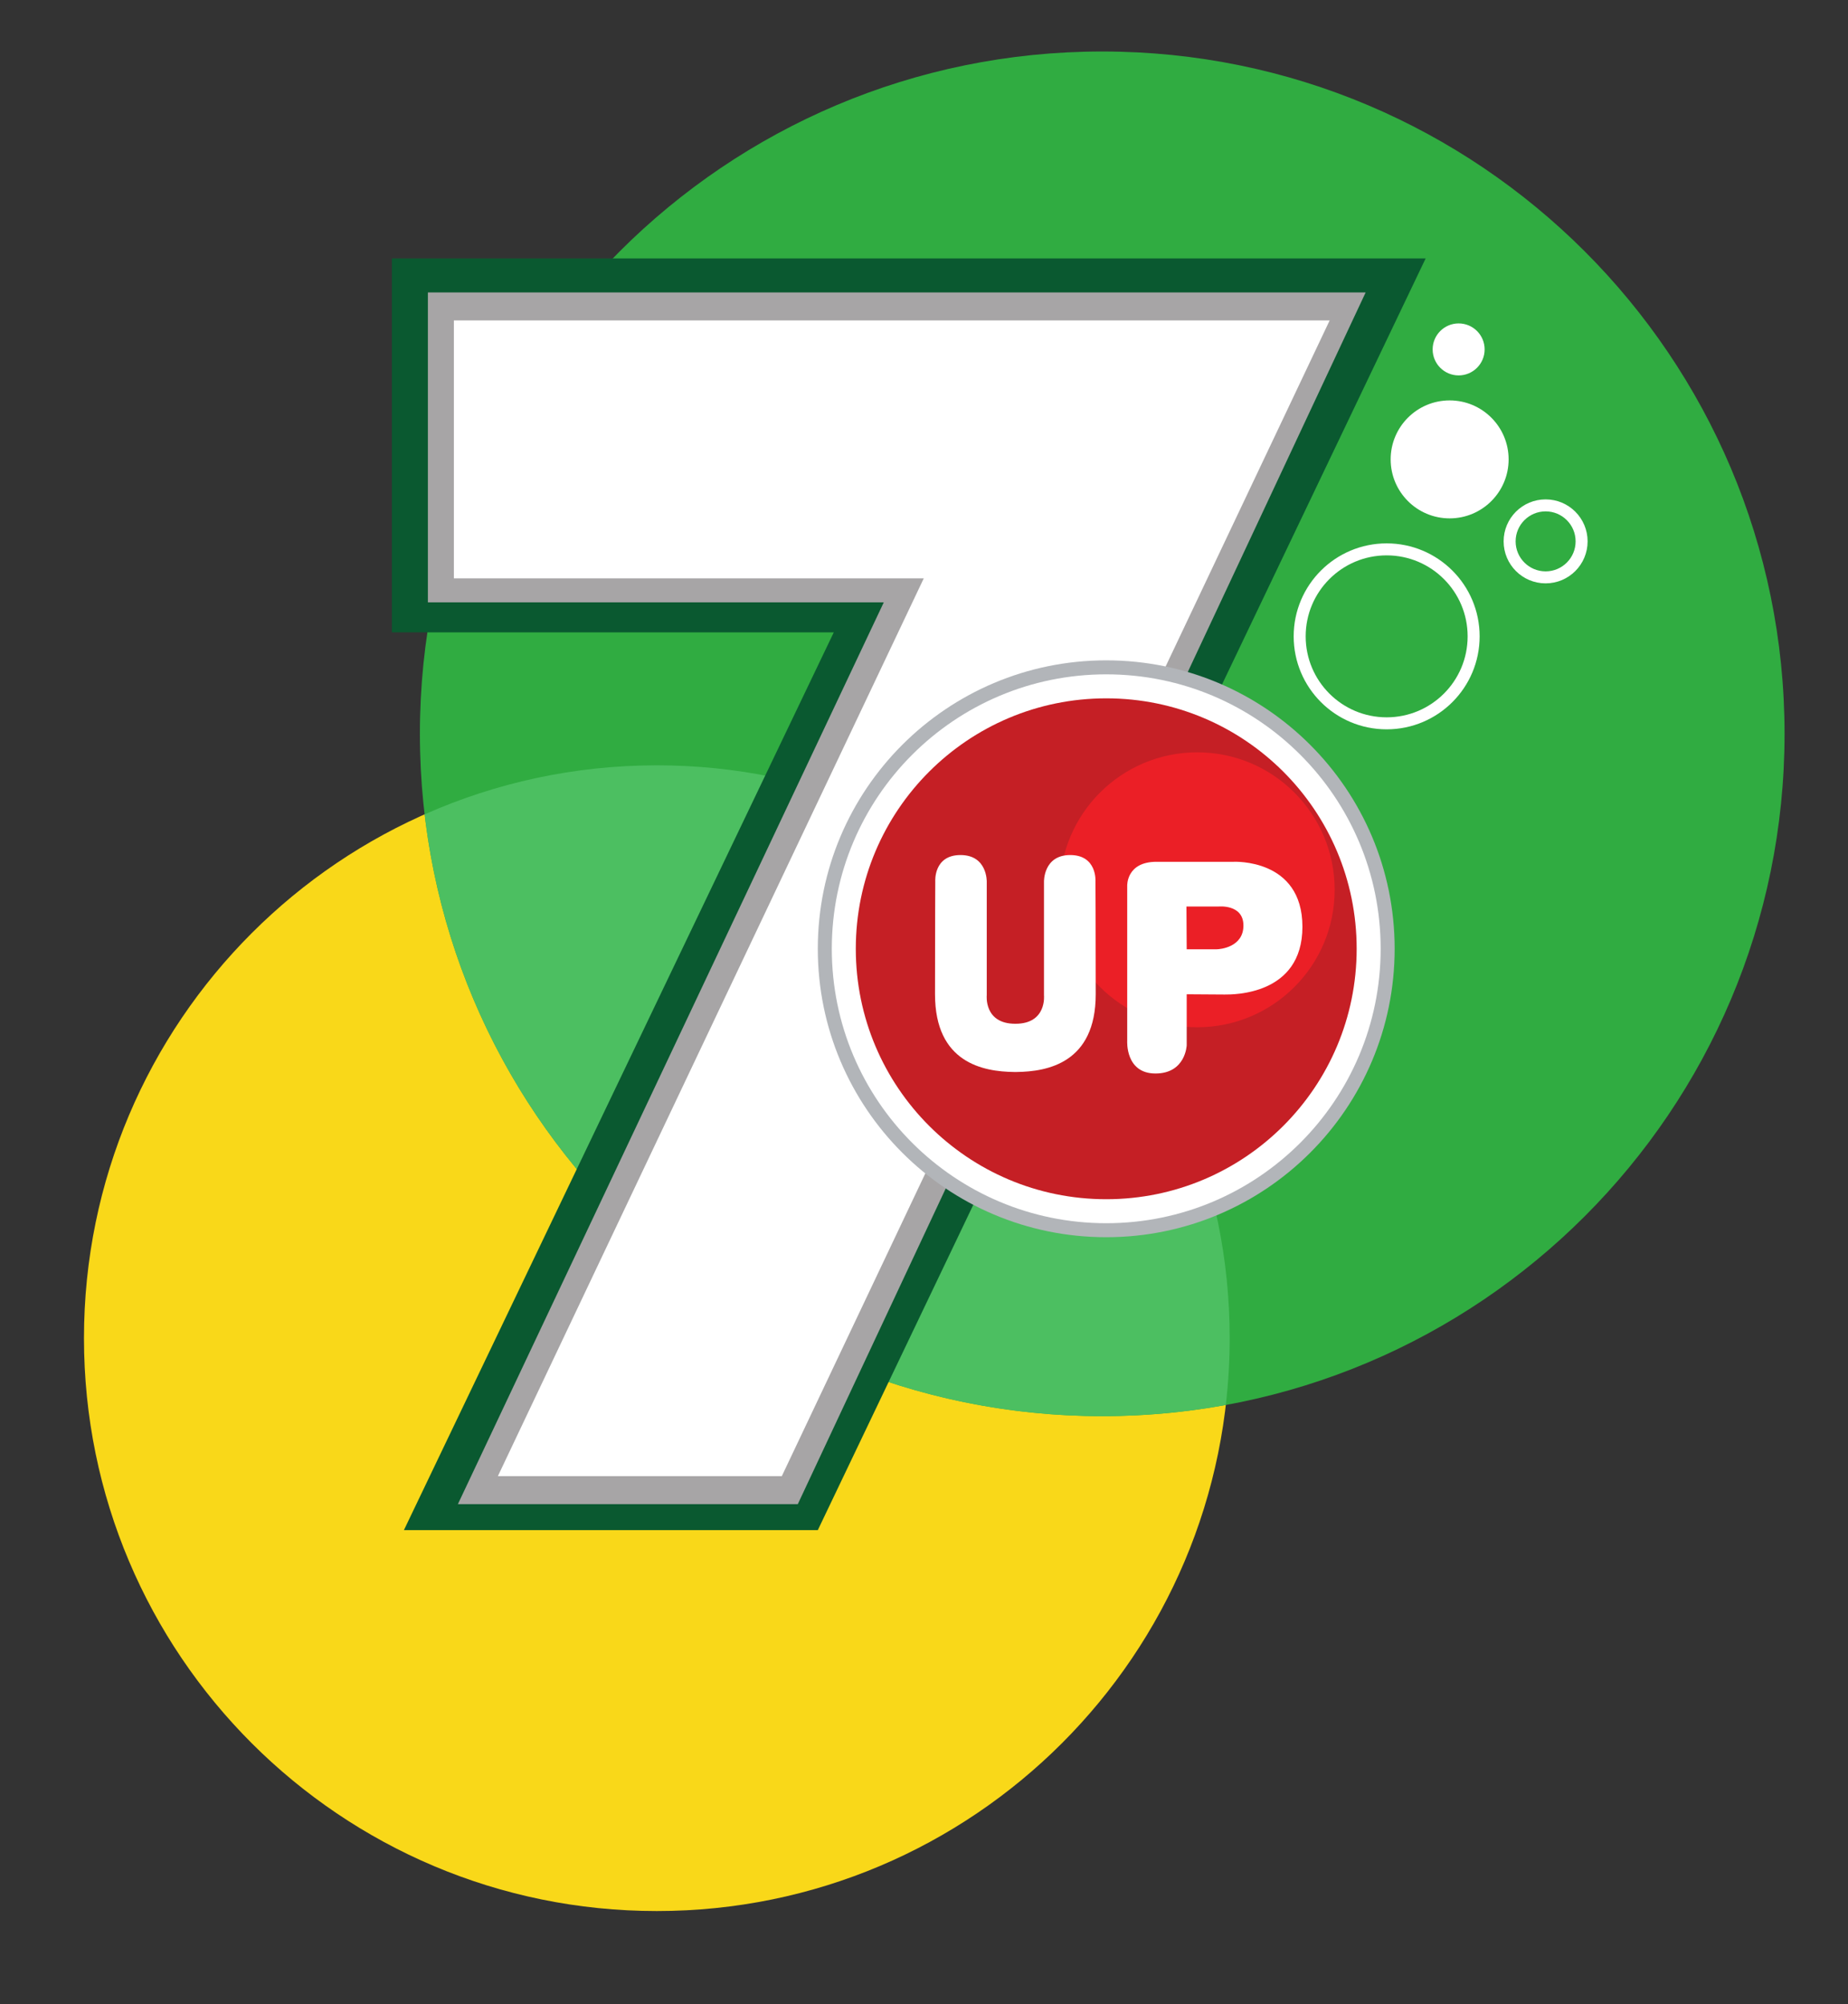
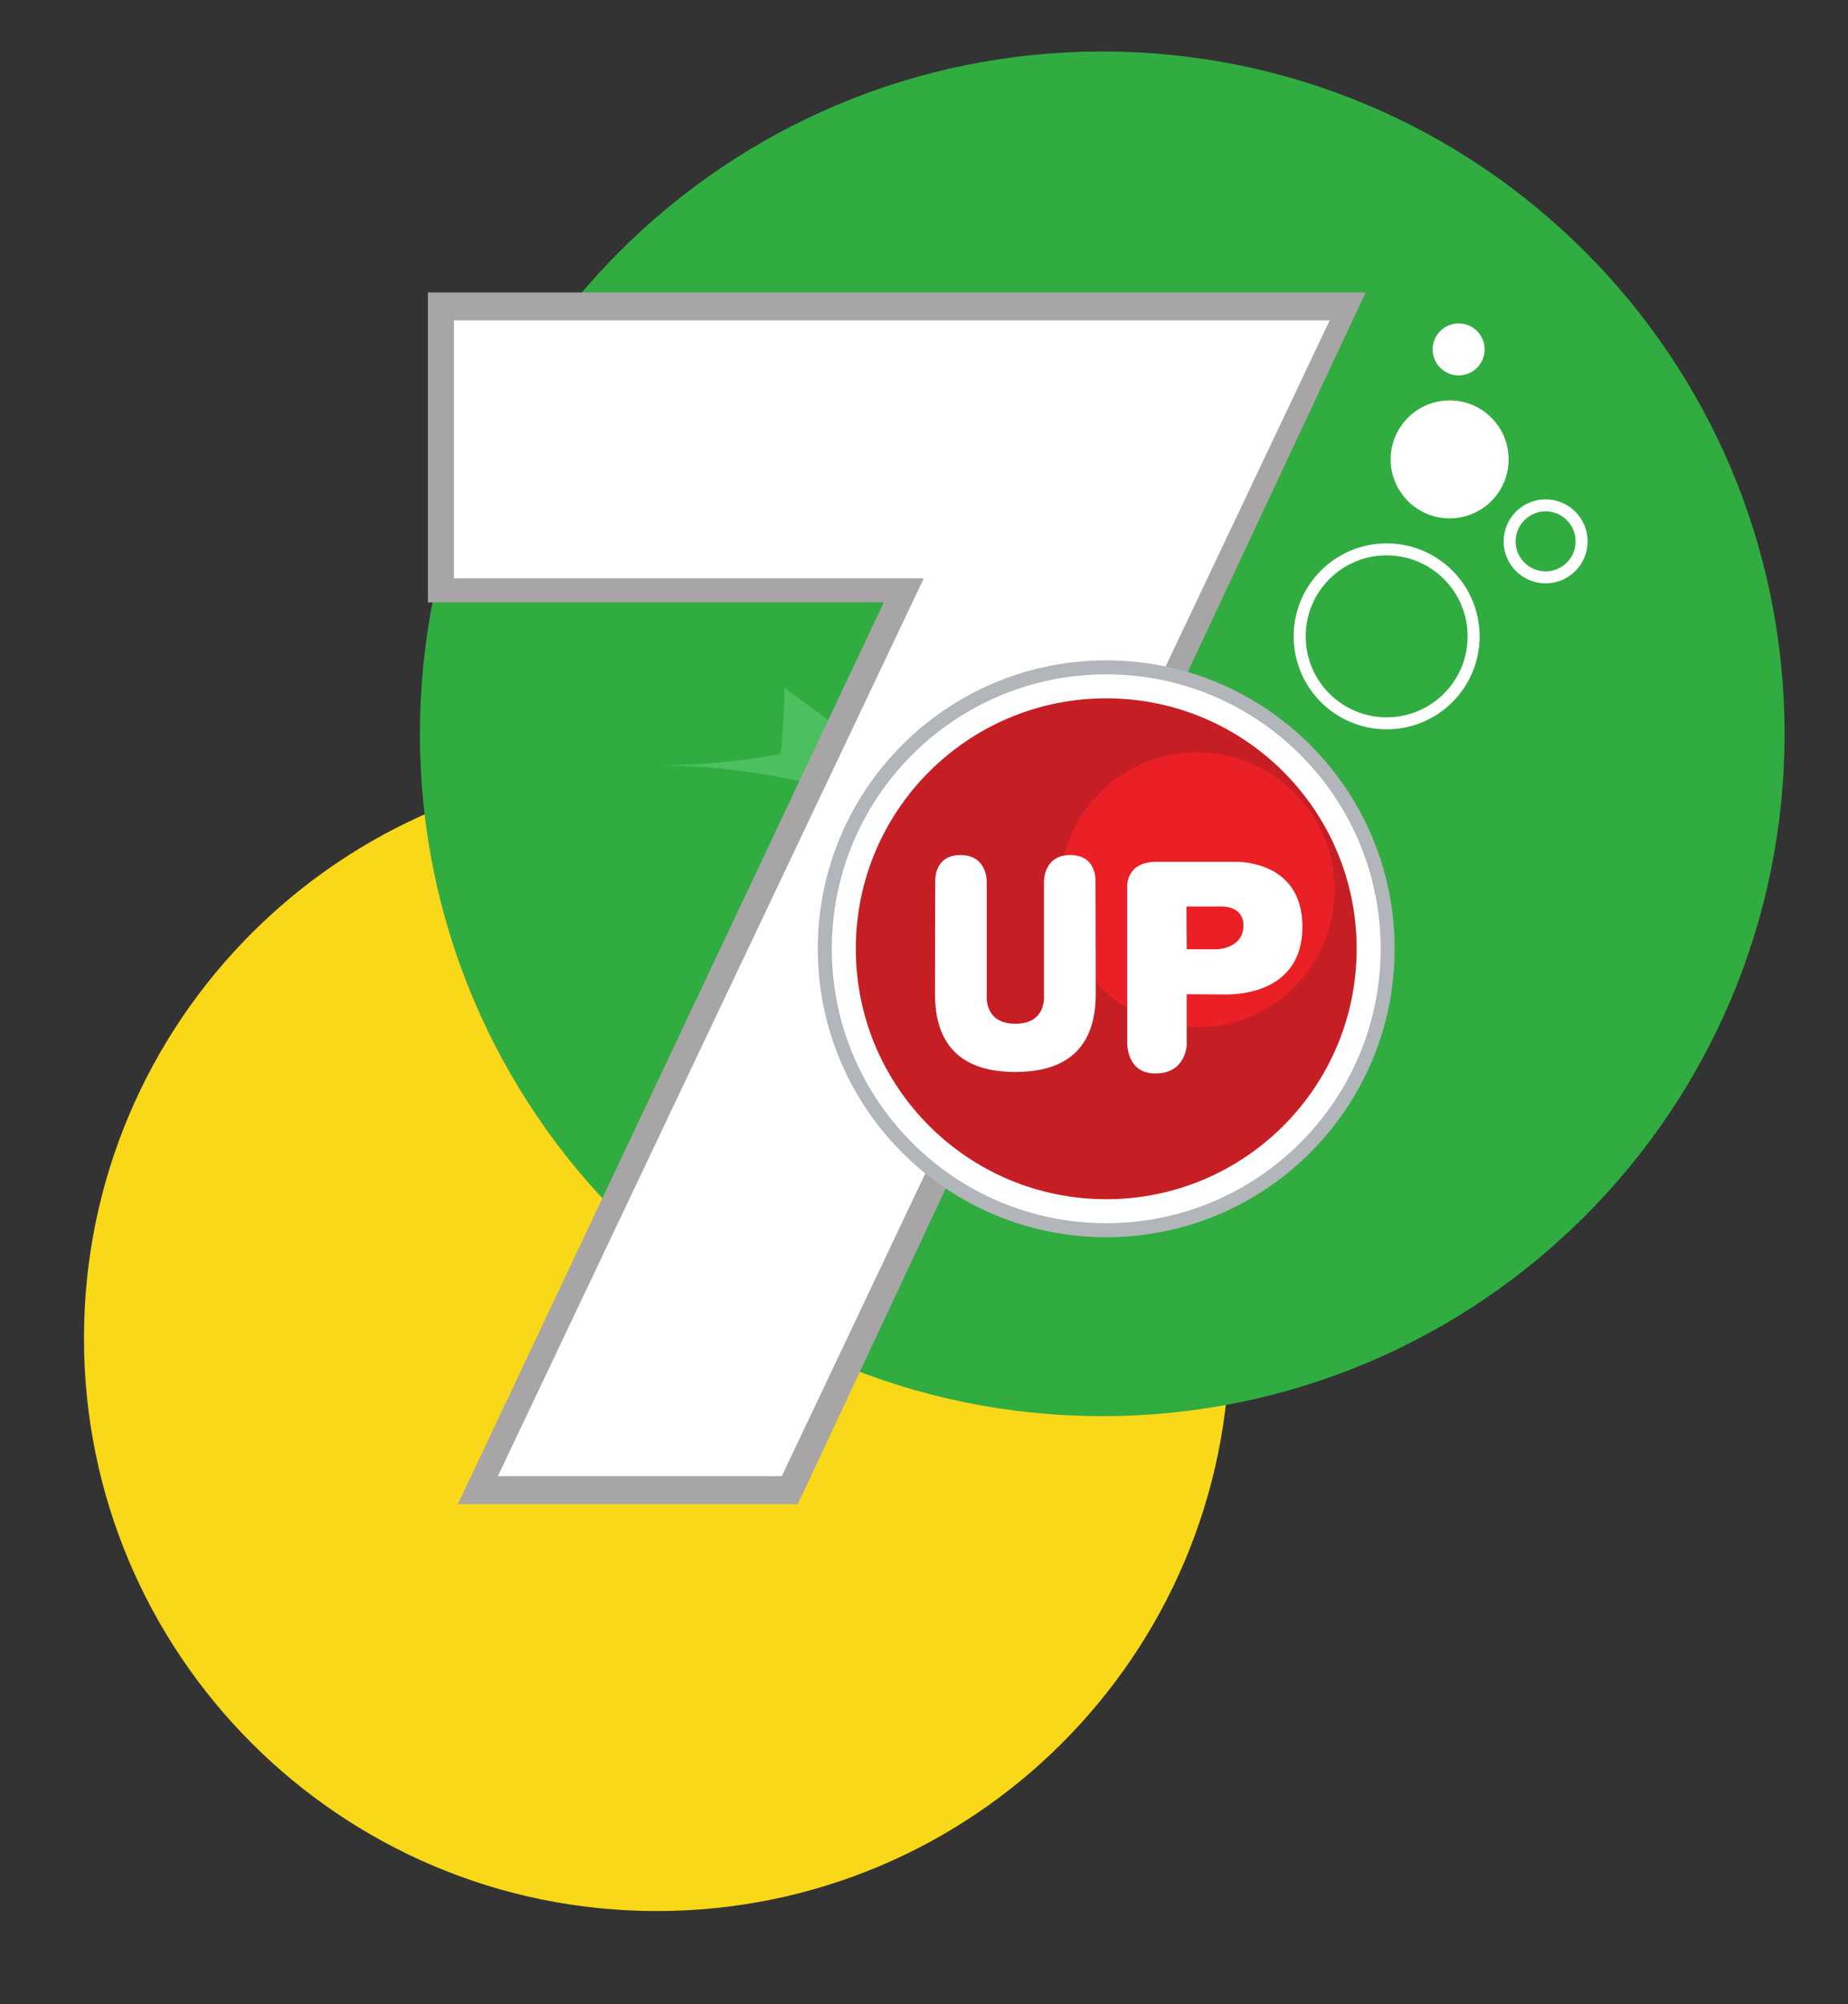
<svg xmlns="http://www.w3.org/2000/svg" viewBox="0 0 410.667 445.333" height="445.333" width="410.667" xml:space="preserve" id="svg2" version="1.1">
  <rect x="0" y="0" width="410.667" height="445.333" fill="#333333" stroke="none" />
  <defs id="defs6">
    <clipPath id="clipPath18" clipPathUnits="userSpaceOnUse">
      <path id="path16" d="M 0,334 H 308 V 0 H 0 Z" />
    </clipPath>
  </defs>
  <g transform="matrix(1.333,0,0,-1.333,0,445.333)" id="g10">
    <g id="g12">
      <g clip-path="url(#clipPath18)" id="g14">
        <g transform="translate(205,111)" id="g20">
          <path id="path22" style="fill:#f9d819;fill-opacity:1;fill-rule:nonzero;stroke:none" d="m 0,0 c 0,-52.743 -42.757,-95.5 -95.5,-95.5 -52.744,0 -95.5,42.757 -95.5,95.5 0,52.743 42.756,95.5 95.5,95.5 C -42.757,95.5 0,52.743 0,0" />
        </g>
        <g transform="translate(297.5,211.75)" id="g24">
          <path id="path26" style="fill:#30ac41;fill-opacity:1;fill-rule:nonzero;stroke:none" d="m 0,0 c 0,-62.822 -50.928,-113.75 -113.75,-113.75 -62.822,0 -113.75,50.928 -113.75,113.75 0,62.822 50.928,113.75 113.75,113.75 C -50.928,113.75 0,62.822 0,0" />
        </g>
        <g transform="translate(109.5,206.5)" id="g28">
-           <path id="path30" style="fill:#4cbf61;fill-opacity:1;fill-rule:nonzero;stroke:none" d="M 0,0 C -13.779,0 -26.875,-2.923 -38.707,-8.176 -32.063,-64.67 15.971,-108.5 74.25,-108.5 c 7.035,0 13.919,0.644 20.601,1.865 0.423,3.654 0.649,7.367 0.649,11.135 C 95.5,-42.757 52.743,0 0,0" />
+           <path id="path30" style="fill:#4cbf61;fill-opacity:1;fill-rule:nonzero;stroke:none" d="M 0,0 c 7.035,0 13.919,0.644 20.601,1.865 0.423,3.654 0.649,7.367 0.649,11.135 C 95.5,-42.757 52.743,0 0,0" />
        </g>
        <g transform="translate(139,228.667)" id="g32">
-           <path id="path34" style="fill:#0a5930;fill-opacity:1;fill-rule:nonzero;stroke:none" d="M 0,0 H -73.666 V 62.333 H 98.667 l -101.333,-212 h -69 z" />
-         </g>
+           </g>
        <g transform="translate(147.334,233.667)" id="g36">
          <path id="path38" style="fill:#a7a5a6;fill-opacity:1;fill-rule:nonzero;stroke:none" d="M 0,0 H -76 V 51.667 H 80.333 l -94.667,-202 H -71 Z" />
        </g>
        <g transform="translate(154,237.667)" id="g40">
          <path id="path42" style="fill:#ffffff;fill-opacity:1;fill-rule:nonzero;stroke:none" d="M 0,0 H -78.334 V 43 H 67.667 L -23.666,-149.667 H -71 Z" />
        </g>
        <g transform="translate(232.5,175.917)" id="g44">
          <path id="path46" style="fill:#b2b5b9;fill-opacity:1;fill-rule:nonzero;stroke:none" d="m 0,0 c 0,-26.558 -21.524,-48.084 -48.082,-48.084 -26.554,0 -48.084,21.526 -48.084,48.084 0,26.555 21.53,48.082 48.084,48.082 C -21.524,48.082 0,26.555 0,0" />
        </g>
        <g transform="translate(230.167,175.917)" id="g48">
          <path id="path50" style="fill:#ffffff;fill-opacity:1;fill-rule:nonzero;stroke:none" d="m 0,0 c 0,-25.269 -20.48,-45.751 -45.749,-45.751 -25.266,0 -45.75,20.482 -45.75,45.751 0,25.267 20.484,45.749 45.75,45.749 C -20.48,45.749 0,25.267 0,0" />
        </g>
        <g transform="translate(226.167,175.917)" id="g52">
          <path id="path54" style="fill:#c51f25;fill-opacity:1;fill-rule:nonzero;stroke:none" d="m 0,0 c 0,-23.06 -18.689,-41.751 -41.749,-41.751 -23.057,0 -41.75,18.691 -41.75,41.751 0,23.058 18.693,41.749 41.75,41.749 C -18.689,41.749 0,23.058 0,0" />
        </g>
        <g transform="translate(222.5,185.75)" id="g56">
          <path id="path58" style="fill:#eb1f26;fill-opacity:1;fill-rule:nonzero;stroke:none" d="m 0,0 c 0,-12.657 -10.259,-22.917 -22.916,-22.917 -12.656,0 -22.917,10.26 -22.917,22.917 0,12.657 10.261,22.916 22.917,22.916 C -10.259,22.916 0,12.657 0,0" />
        </g>
        <g transform="translate(182.666,168.333)" id="g60">
          <path id="path62" style="fill:#ffffff;fill-opacity:1;fill-rule:nonzero;stroke:none" d="m 0,0 c 0,11.792 -0.042,18.833 -0.042,18.833 0,0 0.292,4.375 -4.208,4.375 -4.5,0 -4.375,-4.458 -4.375,-4.458 V -0.167 c 0,0 0.5,-4.75 -4.75,-4.75 h -0.041 c -5.25,0 -4.75,4.75 -4.75,4.75 V 18.75 c 0,0 0.125,4.458 -4.375,4.458 -4.5,0 -4.208,-4.375 -4.208,-4.375 0,0 -0.042,-7.041 -0.042,-18.833 0,-11.486 8.103,-12.89 13.145,-12.955 0.037,0 0.067,-0.003 0.104,-0.003 0.048,0 0.098,10e-4 0.146,10e-4 0.049,0 0.099,-10e-4 0.147,-10e-4 0.037,0 0.067,0.003 0.104,0.003 C -8.104,-12.89 0,-11.486 0,0" />
        </g>
        <g transform="translate(202.833,175.833)" id="g64">
          <path id="path66" style="fill:#ffffff;fill-opacity:1;fill-rule:nonzero;stroke:none" d="M 0,0 H -5 L -5.042,7.125 H 0.25 c 0,0 4.208,0.458 4.208,-3.167 C 4.458,0.333 0.542,0 0,0 m 2.792,14.583 h -12.834 c -5.042,0 -4.875,-4 -4.875,-4 v -25.875 c 0,0 -0.333,-5.416 4.709,-5.416 C -5.166,-20.708 -5,-16 -5,-16 v 8.5 c 0,0 5,-0.042 6.333,-0.042 1.333,0 12.959,-0.166 12.959,11.292 0,11.458 -11.5,10.833 -11.5,10.833" />
        </g>
        <g transform="translate(247.5,275.834)" id="g68">
          <path id="path70" style="fill:#ffffff;fill-opacity:1;fill-rule:nonzero;stroke:none" d="m 0,0 c 0,-2.393 -1.939,-4.333 -4.333,-4.333 -2.394,0 -4.333,1.94 -4.333,4.333 0,2.393 1.939,4.333 4.333,4.333 C -1.939,4.333 0,2.393 0,0" />
        </g>
        <g transform="translate(251.5,257.5)" id="g72">
          <path id="path74" style="fill:#ffffff;fill-opacity:1;fill-rule:nonzero;stroke:none" d="m 0,0 c 0,-5.431 -4.402,-9.833 -9.833,-9.833 -5.431,0 -9.833,4.402 -9.833,9.833 0,5.431 4.402,9.833 9.833,9.833 C -4.402,9.833 0,5.431 0,0" />
        </g>
        <g transform="translate(263.667,243.833)" id="g76">
          <path id="path78" style="fill:none;stroke:#ffffff;stroke-width:2;stroke-linecap:butt;stroke-linejoin:miter;stroke-miterlimit:4;stroke-dasharray:none;stroke-opacity:1" d="m 0,0 c 0,-3.314 -2.687,-6 -6,-6 -3.313,0 -6,2.686 -6,6 0,3.314 2.687,6 6,6 3.313,0 6,-2.686 6,-6 z" />
        </g>
        <g transform="translate(245.667,228)" id="g80">
          <path id="path82" style="fill:none;stroke:#ffffff;stroke-width:2;stroke-linecap:butt;stroke-linejoin:miter;stroke-miterlimit:4;stroke-dasharray:none;stroke-opacity:1" d="m 0,0 c 0,-8.009 -6.492,-14.5 -14.5,-14.5 -8.008,0 -14.5,6.491 -14.5,14.5 0,8.009 6.492,14.5 14.5,14.5 C -6.492,14.5 0,8.009 0,0 Z" />
        </g>
      </g>
    </g>
  </g>
</svg>